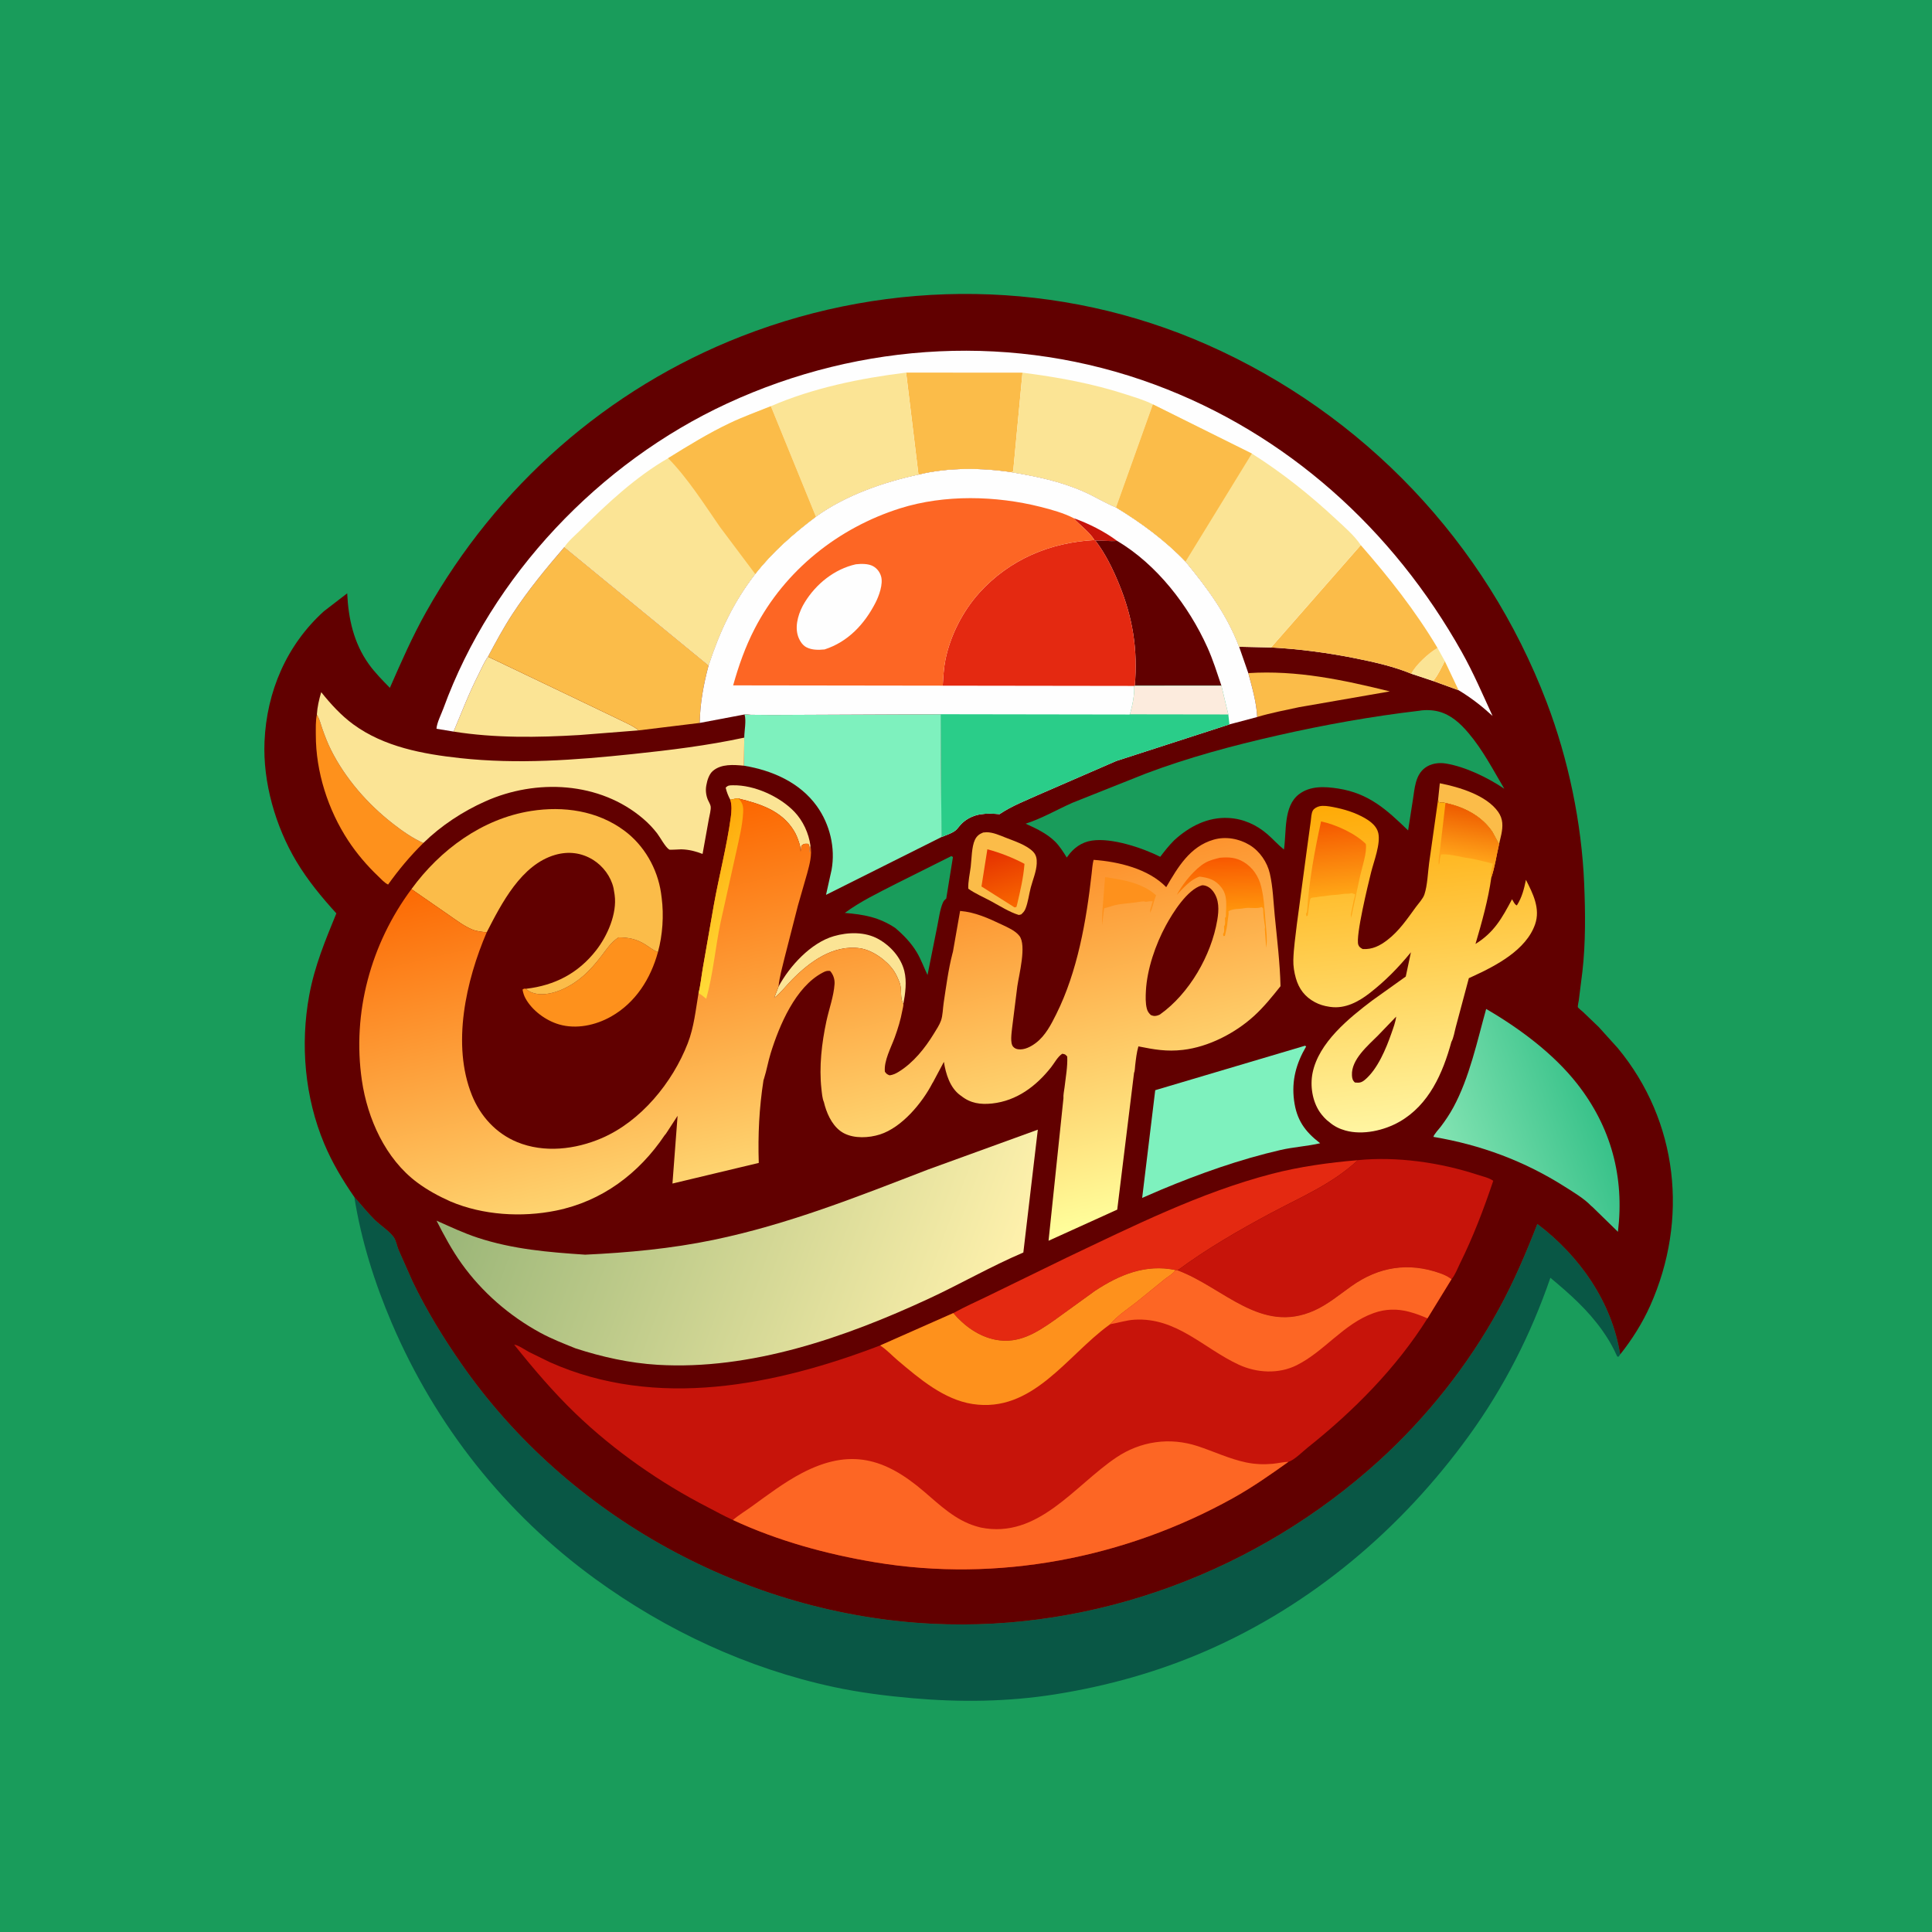
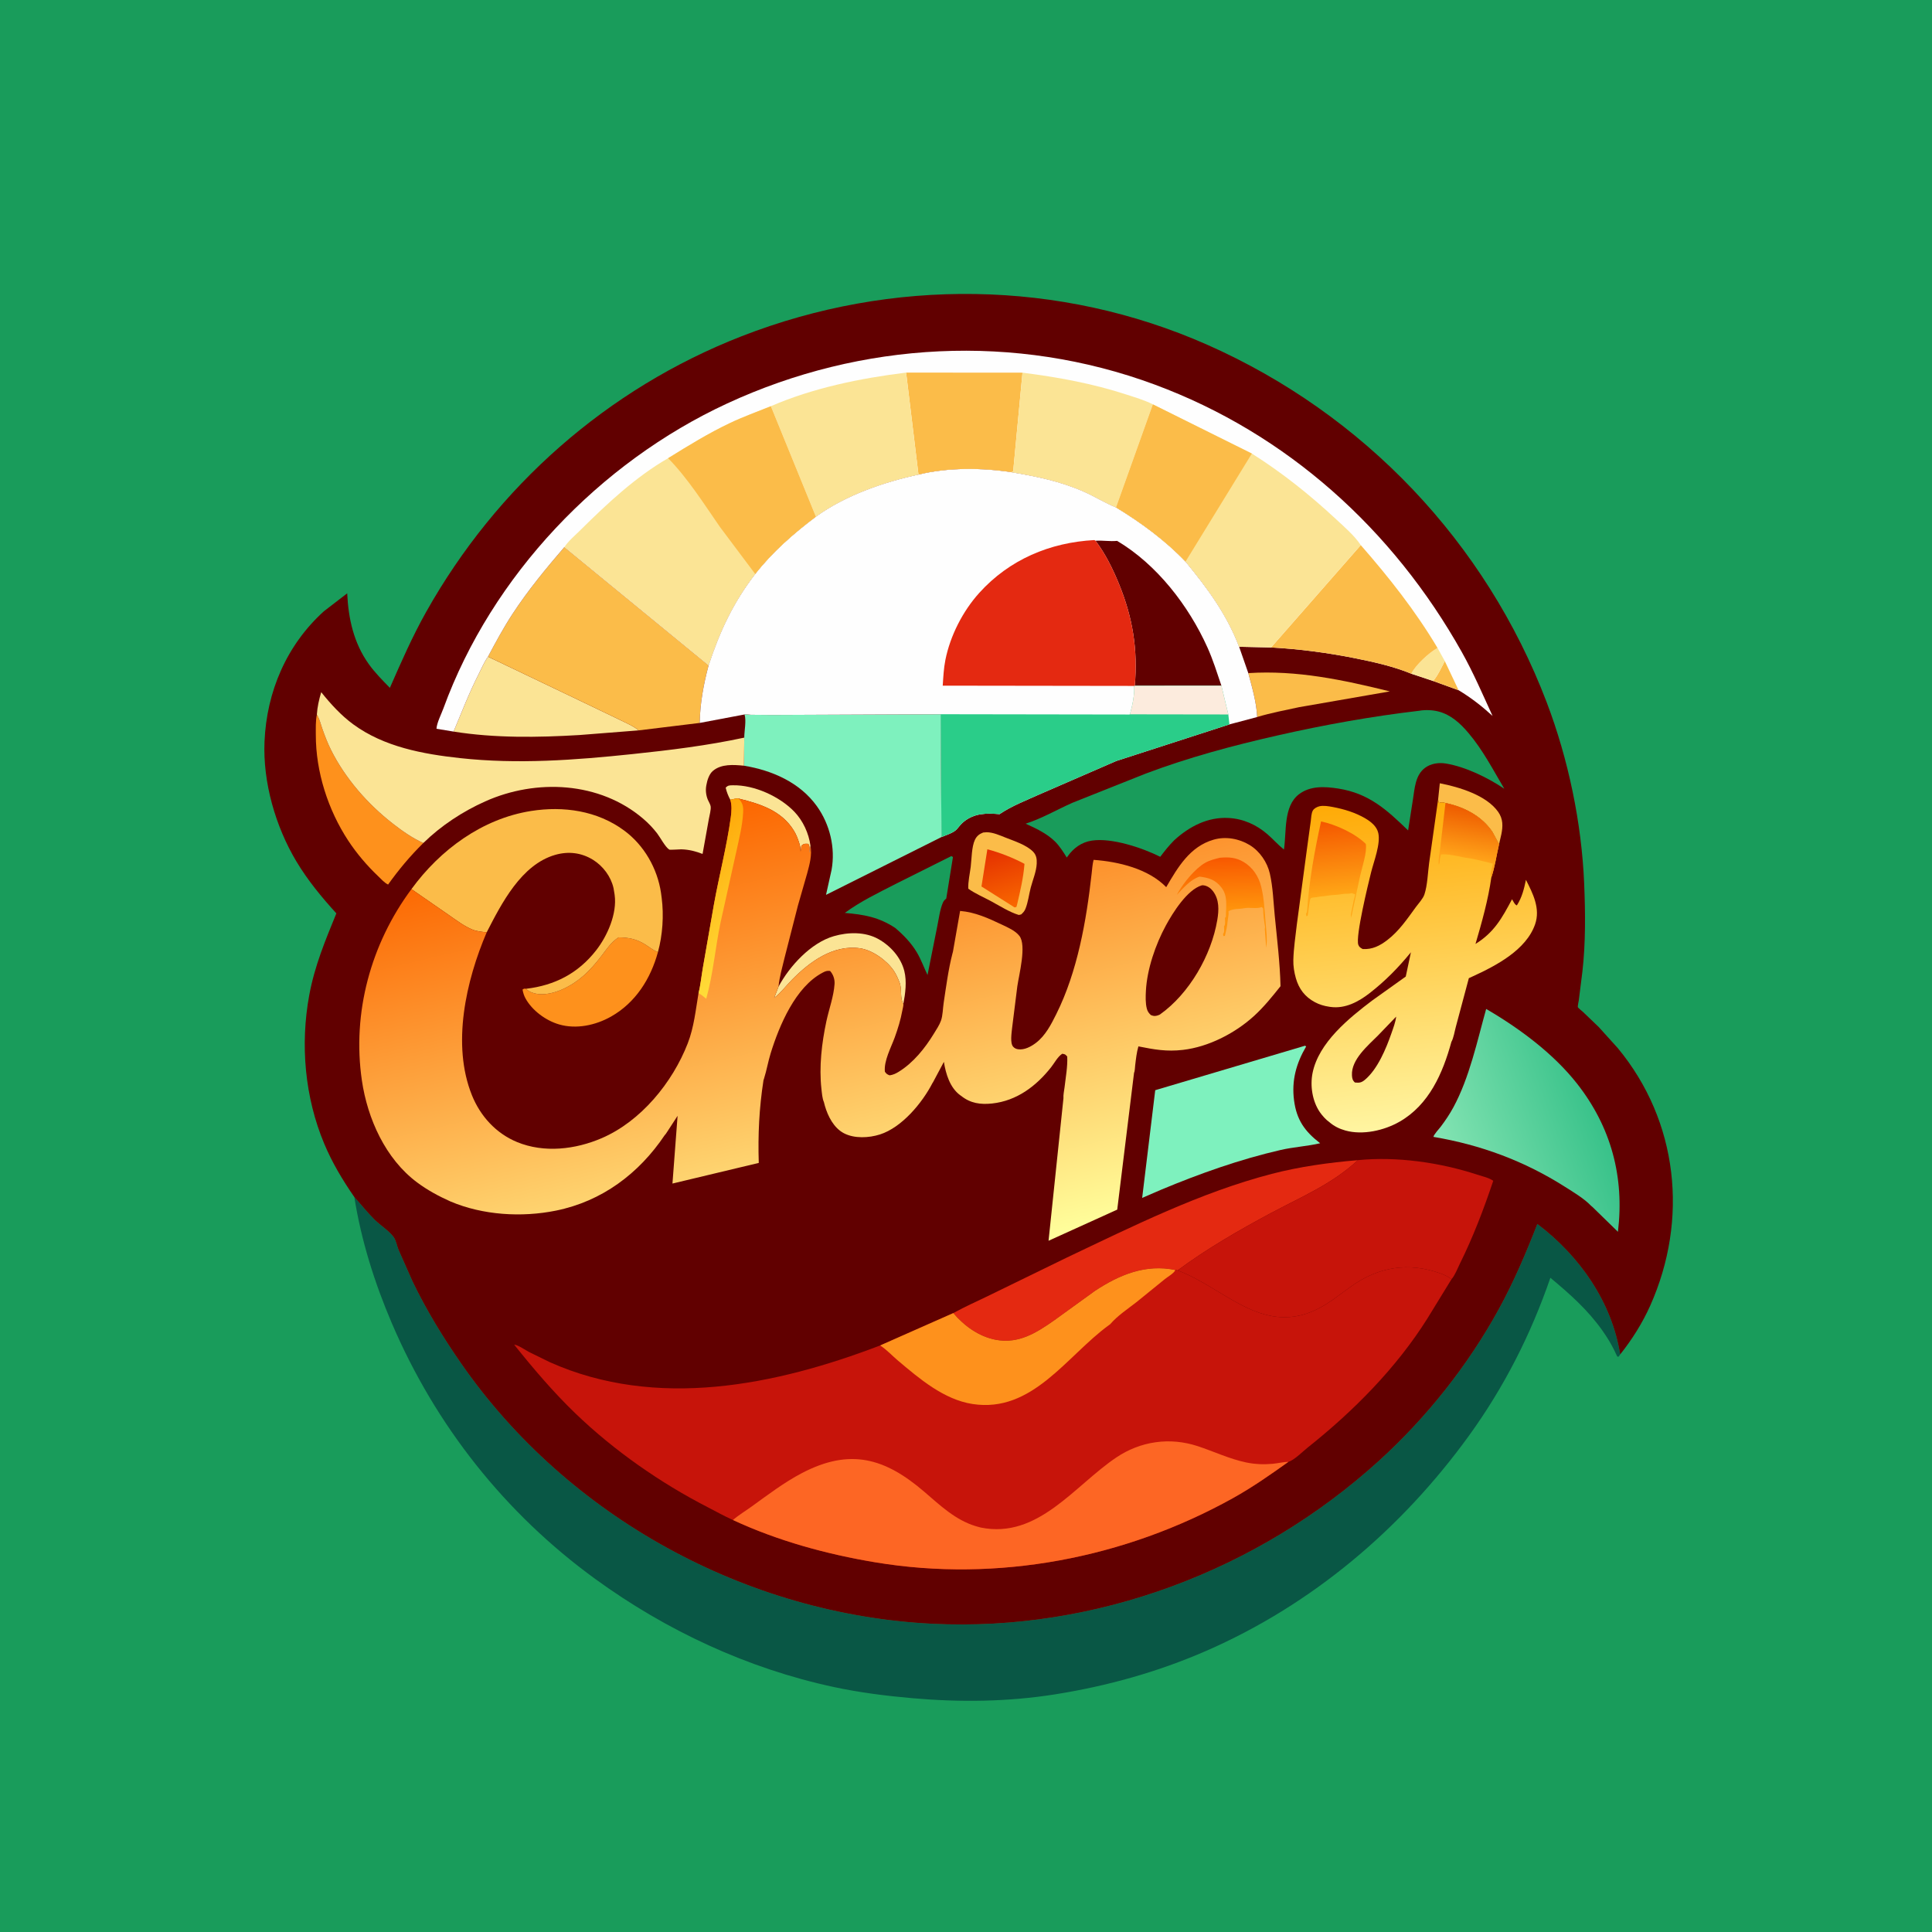
<svg xmlns="http://www.w3.org/2000/svg" version="1.1" style="display: block;" viewBox="0 0 2048 2048" width="1024" height="1024">
  <defs>
    <linearGradient id="Gradient1" gradientUnits="userSpaceOnUse" x1="1054.38" y1="901.042" x2="1072.5" y2="960.075">
      <stop class="stop0" offset="0" stop-opacity="1" stop-color="rgb(229,49,0)" />
      <stop class="stop1" offset="1" stop-opacity="1" stop-color="rgb(248,102,0)" />
    </linearGradient>
    <linearGradient id="Gradient2" gradientUnits="userSpaceOnUse" x1="1689.47" y1="1170.53" x2="1533.49" y2="1225.92">
      <stop class="stop0" offset="0" stop-opacity="1" stop-color="rgb(57,194,138)" />
      <stop class="stop1" offset="1" stop-opacity="1" stop-color="rgb(130,227,178)" />
    </linearGradient>
    <linearGradient id="Gradient3" gradientUnits="userSpaceOnUse" x1="1484.38" y1="845.357" x2="1519.89" y2="1192.05">
      <stop class="stop0" offset="0" stop-opacity="1" stop-color="rgb(255,170,6)" />
      <stop class="stop1" offset="1" stop-opacity="1" stop-color="rgb(255,245,161)" />
    </linearGradient>
    <linearGradient id="Gradient4" gradientUnits="userSpaceOnUse" x1="1562.53" y1="857.68" x2="1553.72" y2="909.532">
      <stop class="stop0" offset="0" stop-opacity="1" stop-color="rgb(238,92,0)" />
      <stop class="stop1" offset="1" stop-opacity="1" stop-color="rgb(255,163,25)" />
    </linearGradient>
    <linearGradient id="Gradient5" gradientUnits="userSpaceOnUse" x1="1412.62" y1="871.901" x2="1419.83" y2="948.084">
      <stop class="stop0" offset="0" stop-opacity="1" stop-color="rgb(245,89,0)" />
      <stop class="stop1" offset="1" stop-opacity="1" stop-color="rgb(255,166,22)" />
    </linearGradient>
    <linearGradient id="Gradient6" gradientUnits="userSpaceOnUse" x1="505.428" y1="1183.61" x2="1060.55" y2="1390.06">
      <stop class="stop0" offset="0" stop-opacity="1" stop-color="rgb(153,181,119)" />
      <stop class="stop1" offset="1" stop-opacity="1" stop-color="rgb(255,241,172)" />
    </linearGradient>
    <linearGradient id="Gradient7" gradientUnits="userSpaceOnUse" x1="817.316" y1="839.085" x2="939.745" y2="1354.4">
      <stop class="stop0" offset="0" stop-opacity="1" stop-color="rgb(252,102,0)" />
      <stop class="stop1" offset="1" stop-opacity="1" stop-color="rgb(255,255,156)" />
    </linearGradient>
    <linearGradient id="Gradient8" gradientUnits="userSpaceOnUse" x1="718.46" y1="901.084" x2="807.89" y2="999.883">
      <stop class="stop0" offset="0" stop-opacity="1" stop-color="rgb(255,167,8)" />
      <stop class="stop1" offset="1" stop-opacity="1" stop-color="rgb(255,220,56)" />
    </linearGradient>
    <linearGradient id="Gradient9" gradientUnits="userSpaceOnUse" x1="1297.8" y1="909.906" x2="1299.63" y2="964.114">
      <stop class="stop0" offset="0" stop-opacity="1" stop-color="rgb(248,89,0)" />
      <stop class="stop1" offset="1" stop-opacity="1" stop-color="rgb(255,148,12)" />
    </linearGradient>
  </defs>
  <path transform="translate(0,0)" fill="rgb(25,156,91)" d="M -0 -0 L 2048 0 L 2048 2048 L -0 2048 L -0 -0 z" />
  <path transform="translate(0,0)" fill="rgb(9,87,69)" d="M 375.604 1268.93 C 382.894 1276.99 389.497 1285.4 397.252 1293.07 C 403.157 1298.9 412.666 1304.87 417.359 1311.48 C 419.847 1314.98 420.81 1320.77 422.471 1324.86 L 437.363 1358.49 C 452.002 1388.9 469.859 1418.08 489.13 1445.77 C 602.122 1608.18 791.093 1711.51 988.251 1721.26 C 1161.63 1729.83 1333.62 1664.93 1461.81 1548.46 C 1512.1 1502.77 1556.15 1447.34 1588.8 1387.75 C 1604.71 1358.72 1617.65 1328.31 1629.65 1297.49 C 1674.05 1330.89 1708.79 1380.22 1717.4 1435.83 L 1715.93 1438 C 1715.45 1438.03 1714.94 1438.28 1714.5 1438.09 C 1714.24 1437.98 1711.63 1432.22 1711.31 1431.57 C 1707.68 1424.16 1703.48 1417.37 1698.72 1410.62 C 1683.11 1388.5 1664.16 1371.74 1643.47 1354.51 C 1622.65 1414.86 1594.49 1470.33 1557.02 1522.09 C 1485.49 1620.86 1390.55 1701.25 1278.36 1750.11 C 1227.19 1772.4 1173.43 1787.37 1118.37 1796.09 C 1068.35 1804.01 1017.78 1804.6 967.407 1800.18 C 939.351 1797.73 911.063 1794.17 883.511 1788.24 C 792.303 1768.6 706.329 1728.52 631.016 1673.78 C 535.468 1604.33 461.893 1511.32 415.464 1402.92 C 397.147 1360.15 382.873 1314.93 375.604 1268.93 z" />
  <path transform="translate(0,0)" fill="rgb(97,0,0)" d="M 375.604 1268.93 C 363.196 1251 352.118 1232.52 343.677 1212.36 C 323.098 1163.21 318.153 1107.33 327.799 1055 C 333.54 1023.86 344.711 997.238 356.548 968.211 C 340.856 950.961 326.059 933.048 314.076 912.969 C 292.032 876.035 278.536 829.207 280.403 786.035 C 282.694 733.082 303.804 683.692 343.404 647.903 L 368.038 628.956 C 369.315 655.898 374.923 681.472 390.81 703.803 C 397.389 713.05 405.387 721.046 413.289 729.143 C 425.275 701.788 437.103 674.721 451.759 648.641 C 526.526 515.597 643.687 412.006 786.078 356.458 C 945.378 294.314 1123.18 296.153 1279.85 365.5 C 1445.68 438.904 1574.92 574.865 1639.5 744.316 C 1662.52 804.729 1676.63 872.346 1679.3 936.928 C 1680.56 967.567 1680.89 999.279 1677.43 1029.78 L 1673.6 1060.26 C 1673.44 1061.49 1672.26 1066.63 1672.61 1067.62 C 1672.97 1068.61 1677.05 1071.77 1677.97 1072.63 L 1694.71 1088.67 L 1714.89 1111 C 1779.2 1188.68 1789.99 1292.82 1749.36 1383.91 C 1741.07 1402.48 1730.05 1419.93 1717.4 1435.83 C 1708.79 1380.22 1674.05 1330.89 1629.65 1297.49 C 1617.65 1328.31 1604.71 1358.72 1588.8 1387.75 C 1556.15 1447.34 1512.1 1502.77 1461.81 1548.46 C 1333.62 1664.93 1161.63 1729.83 988.251 1721.26 C 791.093 1711.51 602.122 1608.18 489.13 1445.77 C 469.859 1418.08 452.002 1388.9 437.363 1358.49 L 422.471 1324.86 C 420.81 1320.77 419.847 1314.98 417.359 1311.48 C 412.666 1304.87 403.157 1298.9 397.252 1293.07 C 389.497 1285.4 382.894 1276.99 375.604 1268.93 z" />
  <path transform="translate(0,0)" fill="rgb(251,228,149)" d="M 774.158 847.833 C 771.87 843.549 770.366 839.728 769.248 835 C 771.684 832.34 773.362 832.498 777 832.43 C 799.59 832.007 826.493 844.272 842.027 860.436 C 851.231 870.012 857.355 883.367 859.127 896.478 L 858.514 903.5 L 858 903.5 C 858 900.459 858.7 896.843 856.75 894.495 C 852.935 894.402 852.554 893.987 849.473 896.504 C 849.35 898.693 849.139 900.667 848.643 902.803 C 848.557 900.176 848.444 897.699 847.677 895.157 L 847.314 894 C 845.832 889.146 844.115 884.734 841.464 880.405 C 828.478 859.195 805.576 852.043 782.903 846.492 C 779.816 846.424 777.126 847.114 774.158 847.833 z" />
  <path transform="translate(0,0)" fill="rgb(251,188,73)" d="M 1524.5 847.193 L 1526.26 830.304 C 1546.64 834.274 1575.77 842.925 1588.21 860.75 C 1593.4 868.192 1593.21 875.823 1591.5 884.355 L 1589.07 894.946 L 1582.11 882 C 1570.84 865.047 1551.82 855.248 1532.26 851.226 C 1530.14 850.662 1528.95 850.192 1526.77 850.762 L 1525.5 851.202 C 1524.58 849.677 1524.62 848.929 1524.5 847.193 z" />
  <path transform="translate(0,0)" fill="rgb(251,228,149)" d="M 825.255 1045.92 C 836.916 1024.11 859.575 999.38 883.93 992.359 C 899.15 987.97 917.119 987.543 931.285 995.521 C 944.067 1002.72 954.995 1014.9 958.614 1029.31 C 961.392 1040.37 959.72 1053.15 957.6 1064.24 C 953.637 1057.95 956.422 1048.85 953.587 1041.56 C 951.91 1037.24 949.982 1032.76 947.369 1028.93 C 939.895 1017.96 924.752 1007.06 911.5 1005.21 C 883.153 1001.23 858.344 1019.5 839.6 1038.5 C 833.475 1044.71 827.54 1052.6 820.646 1057.85 L 825.255 1045.92 z" />
  <path transform="translate(0,0)" fill="rgb(251,188,73)" d="M 1323.25 713.525 C 1374.86 710.22 1423.55 720.702 1473.3 732.91 L 1377 749.657 C 1362.25 752.826 1347.13 755.724 1332.67 760.049 C 1331.94 744.427 1327.26 728.596 1323.25 713.525 z" />
  <path transform="translate(0,0)" fill="rgb(251,188,73)" d="M 1042.19 882.5 L 1045.83 882.214 C 1052.56 882.199 1059.83 885.486 1066 887.918 C 1075.07 891.489 1088.12 895.672 1095.07 902.783 C 1098.64 906.429 1099.19 910.589 1098.97 915.5 C 1098.59 923.885 1094.77 932.765 1092.64 940.863 C 1090.71 948.197 1089.84 956.526 1086.96 963.519 C 1085.92 966.051 1084.48 967.499 1082.5 969.334 L 1079.98 969.908 C 1069.97 966.867 1059.83 960.323 1050.62 955.349 C 1042.48 950.956 1034.02 947.439 1026.43 942.078 C 1026.08 934.638 1028.11 926.145 1029.01 918.708 C 1030 910.549 1029.94 897.549 1033.47 890.202 C 1035.42 886.144 1038.1 884.105 1042.19 882.5 z" />
  <path transform="translate(0,0)" fill="url(#Gradient1)" d="M 1046.65 900.267 C 1059.69 903.705 1074.12 909.33 1085.99 915.725 C 1084.87 930.388 1081.6 944.223 1078.25 958.5 L 1077.45 961.408 L 1075.5 961.903 L 1040.4 939.712 L 1046.65 900.267 z" />
  <path transform="translate(0,0)" fill="rgb(25,156,91)" d="M 1008.4 907.5 C 1009.02 907.784 1009.59 908.155 1010.17 908.5 L 1003.08 952.5 C 1001.29 954.03 1000.36 954.852 999.411 957.079 C 996.319 964.343 995.18 974.02 993.574 981.76 L 983.223 1033.55 C 979.346 1025.55 976.435 1017.17 971.862 1009.5 C 965.94 999.562 957.727 991.068 948.951 983.642 C 931.659 972.185 915.742 969.42 895.53 967.732 C 912.148 955.497 930.885 946.538 949.173 937.138 L 1008.4 907.5 z" />
  <path transform="translate(0,0)" fill="rgb(254,145,28)" d="M 335.88 757.462 L 336.757 758.988 C 338.93 762.947 339.99 767.739 341.496 772.011 C 344.248 779.816 347.167 787.505 350.871 794.916 C 365.979 825.14 389.534 852.061 416.063 872.808 C 425.76 880.391 437.471 888.706 448.775 893.606 C 434.774 907.364 422.786 921.738 411.388 937.664 C 407.471 935.819 404.017 931.817 400.842 928.799 C 389.067 917.605 378.122 904.758 369.187 891.176 C 347.695 858.51 334.763 818.143 334.776 778.98 C 334.779 771.881 334.471 764.438 335.88 757.462 z" />
  <path transform="translate(0,0)" fill="rgb(254,145,28)" d="M 557.721 1048.14 C 560.547 1051.64 567.007 1053.45 571.385 1053.79 C 587.798 1055.06 606.011 1045.16 617.943 1034.81 C 625.378 1028.36 631.556 1021.14 637.544 1013.35 C 643.177 1006.02 647.784 998.718 655.728 993.644 C 666.869 993.838 674.818 995.375 684.49 1001.5 C 688.593 1004.1 692.083 1007.07 696.648 1008.92 L 697.449 1009.23 C 689.747 1037.52 673.71 1062.94 647.67 1077.64 C 631.375 1086.83 610.85 1091.29 592.5 1085.88 C 578.571 1081.78 564.264 1071.3 557.131 1058.5 C 555.441 1055.47 554.523 1052.39 553.917 1049 C 555.905 1047.69 555.568 1047.97 557.721 1048.14 z" />
  <path transform="translate(0,0)" fill="rgb(251,228,149)" d="M 517.303 696.107 L 615.25 742.967 L 657.275 763.172 C 663.967 766.535 671.26 769.442 677.054 774.228 L 614.212 779.172 C 570.262 781.805 524.423 782.499 480.808 775.506 C 489.404 755.009 497.281 734.435 507.395 714.609 C 510.517 708.49 513.263 701.67 517.303 696.107 z" />
  <path transform="translate(0,0)" fill="rgb(126,241,190)" d="M 1383.41 1108.5 L 1384.57 1109.29 C 1374.02 1127.31 1369.02 1145.36 1371.74 1166.39 C 1374.44 1187.16 1383.09 1199.29 1399.41 1211.89 C 1385.71 1215.09 1371.34 1215.85 1357.5 1219.03 C 1314.36 1228.95 1272.05 1243.96 1231.25 1260.98 L 1210.74 1269.84 L 1224.59 1155.65 L 1383.41 1108.5 z" />
  <path transform="translate(0,0)" fill="rgb(228,41,17)" d="M 1010.52 1391.94 C 1023.01 1384.98 1036.36 1379.22 1049.2 1372.89 L 1130.5 1333.26 C 1200.88 1299.85 1272.41 1264.05 1348.13 1244.35 C 1377.73 1236.65 1408.94 1232.37 1439.37 1229.81 C 1412.07 1255.27 1379.45 1268.69 1347 1286.05 C 1313.23 1304.12 1279.08 1323.84 1248.29 1346.65 L 1245.93 1346.31 C 1214.37 1339.77 1186.82 1351.26 1160.85 1368.31 L 1117.32 1399.79 C 1098.47 1412.98 1079.65 1424.85 1055.54 1420.26 C 1037.62 1416.84 1022.13 1405.55 1010.52 1391.94 z" />
  <path transform="translate(0,0)" fill="rgb(251,188,73)" d="M 436.157 942.498 C 466.497 900.848 511.275 867.783 563.047 859.654 C 597.395 854.26 633.04 859.351 661.484 880.283 C 682.751 895.932 696.869 920.528 700.709 946.562 L 701.154 950 L 701.403 951.793 C 703.815 970.204 702.407 991.256 697.449 1009.23 L 696.648 1008.92 C 692.083 1007.07 688.593 1004.1 684.49 1001.5 C 674.818 995.375 666.869 993.838 655.728 993.644 C 647.784 998.718 643.177 1006.02 637.544 1013.35 C 631.556 1021.14 625.378 1028.36 617.943 1034.81 C 606.011 1045.16 587.798 1055.06 571.385 1053.79 C 567.007 1053.45 560.547 1051.64 557.721 1048.14 C 588.118 1044.53 612.845 1031.78 631.883 1007.44 C 643.885 992.091 654.262 968.502 651.551 948.676 L 651.297 947 L 650.356 941.4 C 647.606 929.194 639.273 918.063 628.69 911.479 C 616.376 903.817 602.473 902.177 588.5 906.207 C 552.553 916.575 531.634 957.71 515.941 988.253 C 511.042 987.862 505.585 987.309 500.996 985.47 C 492.042 981.883 483.453 975.245 475.534 969.791 L 436.157 942.498 z" />
  <path transform="translate(0,0)" fill="url(#Gradient2)" d="M 1575.39 1069.53 C 1610.44 1089.91 1646.59 1116.7 1671.71 1148.67 C 1707.9 1194.72 1722.09 1247.86 1715.08 1305.76 L 1688.09 1279.44 L 1686.56 1278.17 C 1679.45 1270.61 1667.65 1263.6 1658.92 1258.05 C 1615.81 1230.68 1569.81 1213.63 1519.54 1205.15 C 1519.4 1203.24 1525.87 1196.15 1527.3 1194.26 C 1532.26 1187.69 1536.76 1180.99 1540.68 1173.74 C 1557.71 1142.26 1565.82 1103.87 1575.39 1069.53 z" />
  <path transform="translate(0,0)" fill="rgb(251,188,73)" d="M 598.267 579.946 L 751.131 705.284 C 745.864 725.258 742.022 745.614 741.74 766.329 L 677.054 774.228 C 671.26 769.442 663.967 766.535 657.275 763.172 L 615.25 742.967 L 517.303 696.107 C 525.533 680.681 533.861 665.184 543.463 650.555 C 559.86 625.572 578.817 602.575 598.267 579.946 z" />
  <path transform="translate(0,0)" fill="rgb(126,241,190)" d="M 789.263 757.367 C 790.503 756.903 794.405 757.656 796 757.698 L 818.559 757.883 L 997.116 757.101 L 998.019 887.316 L 875.606 948.596 L 881.514 922.054 C 885.69 898.738 879.734 873.872 865.934 854.599 C 847.869 829.373 818.353 816.563 788.643 811.684 L 788.943 781.91 C 788.958 774.591 791.292 764.242 789.263 757.367 z" />
  <path transform="translate(0,0)" fill="rgb(251,228,149)" d="M 335.88 757.462 C 336.39 749.327 338.191 741.533 340.504 733.74 C 350.548 746.257 361.497 758.315 374.5 767.845 C 407.108 791.744 448.344 799.332 487.656 803.627 C 548.686 810.295 609.434 805.762 670.226 799.379 C 710.068 795.195 749.755 790.371 788.943 781.91 L 788.643 811.684 C 777.749 810.656 764.682 809.558 755.672 817.205 C 751.744 820.54 749.68 827.094 748.84 832 L 748.602 833.281 C 747.812 838.009 748.497 843.33 750.341 847.761 C 751.205 849.838 752.957 852.52 753.304 854.663 C 753.889 858.286 752.032 864.486 751.414 868.179 L 744.763 905.206 C 737.137 902.325 730.554 900.594 722.336 900.317 C 720.5 900.256 710.229 901.136 709.399 900.585 C 705.043 897.696 699.985 887.817 696.599 883.418 C 692.26 877.781 687.349 872.636 681.946 868.008 C 635.724 828.414 568.374 825.315 514.37 849.498 C 490.342 860.257 467.64 875.179 448.775 893.606 C 437.471 888.706 425.76 880.391 416.063 872.808 C 389.534 852.061 365.979 825.14 350.871 794.916 C 347.167 787.505 344.248 779.816 341.496 772.011 C 339.99 767.739 338.93 762.947 336.757 758.988 L 335.88 757.462 z" />
  <path transform="translate(0,0)" fill="rgb(199,20,10)" d="M 1439.37 1229.81 C 1480.64 1225.69 1526.66 1232.3 1565.89 1245.18 C 1571 1246.86 1578.68 1248.47 1582.89 1251.74 C 1572.8 1281.84 1561.55 1311.28 1547.45 1339.74 C 1545.05 1344.58 1542.3 1351.96 1538.68 1355.96 L 1537.91 1355.42 C 1534.46 1352.96 1531 1351.32 1527.02 1349.89 C 1493.12 1337.75 1461.7 1342.76 1432.59 1363.41 C 1419.89 1372.42 1407.84 1382.59 1393.55 1389.09 C 1336.81 1414.88 1297.16 1364.86 1248.29 1346.65 C 1279.08 1323.84 1313.23 1304.12 1347 1286.05 C 1379.45 1268.69 1412.07 1255.27 1439.37 1229.81 z" />
  <path transform="translate(0,0)" fill="rgb(25,156,91)" d="M 1504.67 753.403 C 1510.91 752.283 1518.78 752.628 1524.91 754.229 C 1538.05 757.663 1547.94 766.774 1556.5 776.854 C 1571.84 794.917 1582.6 815.826 1594.61 836.114 C 1577.19 824.348 1553.43 812.738 1532.5 809.347 C 1525.08 808.144 1516.8 809.324 1510.65 813.899 C 1500.24 821.64 1499.65 835.592 1497.78 847.388 L 1492.66 880.28 C 1469.9 858.232 1450.98 840.926 1418.44 835.875 C 1404.27 833.674 1388.93 832.83 1376.98 841.928 C 1360.29 854.642 1363.9 881.838 1361.04 900.533 C 1354.79 895.604 1349.53 889.498 1343.5 884.29 C 1331.86 874.229 1317.98 867.976 1302.5 867.095 C 1280.27 865.829 1260.7 876.12 1244.76 890.656 C 1239.25 896.147 1234.6 902.05 1229.9 908.246 C 1211.13 898.819 1178.62 887.85 1157.38 891.074 C 1146.46 892.731 1137.95 898.998 1131.67 907.859 L 1130.84 909.045 C 1127.15 903.126 1123.19 896.747 1118.17 891.855 C 1109.47 883.372 1098.1 878.085 1087.18 873.144 C 1104.18 867.806 1120.63 858.114 1137.03 850.892 L 1214.42 820.079 C 1260.16 802.847 1306.34 790.47 1353.97 779.655 C 1403.62 768.379 1454.09 759.326 1504.67 753.403 z" />
  <path transform="translate(0,0)" fill="url(#Gradient3)" d="M 1524.5 847.193 C 1524.62 848.929 1524.58 849.677 1525.5 851.202 L 1526.77 850.762 C 1528.95 850.192 1530.14 850.662 1532.26 851.226 C 1551.82 855.248 1570.84 865.047 1582.11 882 L 1589.07 894.946 C 1586.35 906.452 1584.66 919.035 1580.85 930.179 C 1577.65 953.37 1570.72 978.122 1564.08 1000.63 C 1583.92 988.316 1592.2 973.215 1602.82 953.243 C 1604.14 955.317 1605.63 959.008 1607.93 959.778 C 1613.42 951.119 1615.49 942.543 1617.56 932.668 C 1624.96 947.21 1633.04 963.076 1627.28 979.75 C 1617.81 1007.12 1585.72 1023.74 1561.09 1035.04 L 1557.04 1036.89 L 1543.27 1088.39 C 1541.99 1092.98 1540.89 1100.41 1538.54 1104.43 C 1529.43 1137.67 1514.84 1171.15 1483.57 1189.05 C 1467.26 1198.39 1444.58 1203.55 1426.12 1198.38 C 1419.86 1196.62 1414.15 1193.85 1409.24 1189.56 C 1405.56 1187.02 1401.56 1182.55 1399.04 1178.84 C 1391.13 1167.22 1388.62 1151.02 1391.39 1137.32 C 1397.9 1105.17 1429.88 1079.28 1454.5 1060.65 L 1490.17 1035.18 L 1495.63 1009.45 C 1482.18 1025.86 1468.71 1039.64 1451.94 1052.71 C 1440.17 1061.89 1426.04 1069.46 1410.65 1067.42 L 1409 1067.17 C 1403.73 1066.43 1398.51 1064.87 1393.81 1062.34 C 1383.24 1056.67 1376.89 1048.28 1373.64 1036.82 C 1371.89 1030.63 1370.81 1024.02 1370.99 1017.59 C 1371.33 1005.05 1373.28 992.291 1374.72 979.804 L 1385.59 898.676 L 1389.46 870.438 C 1389.92 867.094 1390 861.94 1391.77 859.034 C 1393.08 856.891 1396.13 855.285 1398.56 854.703 C 1402.85 853.677 1408.37 854.622 1412.69 855.433 C 1424.69 857.685 1436.74 861.318 1447.31 867.546 C 1453.29 871.073 1459.43 875.945 1461.04 883.049 C 1463.66 894.562 1456.23 913.333 1453.42 924.679 C 1450.36 937.058 1436.75 992.65 1439.87 1001.5 C 1440.73 1003.96 1442.34 1004.8 1444.5 1006.01 C 1454.64 1006.68 1462.72 1002.55 1470.61 996.498 C 1483.17 986.878 1491.72 974.041 1500.93 961.454 C 1503.74 957.609 1508.42 952.693 1509.93 948.179 C 1513.22 938.315 1513.56 924.805 1514.98 914.5 L 1524.5 847.193 z" />
  <path transform="translate(0,0)" fill="rgb(97,0,0)" d="M 1479.99 1077.66 C 1479.32 1083.52 1476.89 1089.83 1474.95 1095.4 C 1469.31 1111.6 1460.38 1133.21 1446.98 1144.53 C 1443.15 1147.76 1440.91 1147.97 1436.27 1147.5 C 1433.77 1145.31 1433.31 1143.09 1433.13 1139.86 C 1432.24 1123.13 1450.14 1108.32 1460.77 1097.62 L 1479.99 1077.66 z" />
  <path transform="translate(0,0)" fill="url(#Gradient4)" d="M 1532.26 851.226 C 1551.82 855.248 1570.84 865.047 1582.11 882 L 1589.07 894.946 C 1586.35 906.452 1584.66 919.035 1580.85 930.179 C 1580.51 929.039 1579.85 927.447 1580.01 926.25 L 1582.51 915.5 C 1572.24 912.936 1562.9 910.435 1552.35 908.991 L 1540.39 906.629 L 1539 906.486 C 1534.89 905.62 1531.67 905.56 1527.48 905.726 C 1526.84 908.149 1526.27 910.423 1526.14 912.94 C 1526.05 914.776 1526.05 914.849 1525.11 916.615 C 1524.48 910.979 1526.22 903.485 1526.85 897.745 L 1532.26 851.226 z" />
  <path transform="translate(0,0)" fill="url(#Gradient5)" d="M 1400.38 870.734 C 1416.16 874.097 1436.32 883.296 1447.81 894.6 C 1449.29 903.694 1443.8 919.325 1441.77 928.591 L 1432.25 972.972 L 1432 969.5 C 1432.25 968.167 1432.66 965.825 1433 964.5 C 1433.44 962.787 1433.58 961.135 1434 959.5 C 1434.44 957.787 1434.58 956.135 1435 954.5 C 1435.59 952.208 1436.16 950.405 1436.5 948 L 1433.05 946.836 C 1429.74 947.723 1426.31 947.117 1422.95 947.773 C 1417.76 948.787 1412.17 948.549 1407 949.49 C 1403.61 950.107 1400.24 950.125 1396.92 950.773 C 1394.99 951.151 1396.08 951.045 1394.42 951.16 C 1392.46 951.296 1391.21 951.302 1389.39 952.231 C 1388.21 952.837 1386.85 967.872 1386.15 970.758 L 1384.79 971.233 L 1384.51 968.5 C 1385.23 967.317 1385.52 966.686 1385.61 965.274 C 1387.66 933.633 1393.6 901.671 1400.38 870.734 z" />
-   <path transform="translate(0,0)" fill="url(#Gradient6)" d="M 620.311 1330.01 C 666.213 1327.84 711.43 1323.65 756.5 1314.3 C 835.315 1297.94 908.521 1268.79 983.234 1239.95 L 1100.13 1197.5 L 1084.78 1327.73 C 1050.63 1342.25 1017.99 1361.15 984.248 1376.79 C 895.975 1417.72 795.826 1452.63 697.089 1446.75 C 667.649 1444.99 637.875 1438.41 609.91 1429.25 C 597.156 1424.09 584.624 1419.25 572.5 1412.63 C 539.798 1394.76 510.998 1369.76 489.293 1339.43 C 478.988 1325.02 470.771 1309.67 462.738 1293.94 C 477.126 1300.33 491.345 1307.09 506.325 1312.01 C 543.672 1324.29 581.449 1327.43 620.311 1330.01 z" />
  <path transform="translate(0,0)" fill="rgb(254,254,254)" d="M 973.616 503.077 C 1004.44 495.412 1041.06 495.734 1072.28 500.563 C 1099.32 505.114 1124.61 510.315 1149.79 521.545 C 1160.91 526.504 1171.89 533.401 1183.05 537.886 C 1209.59 553.984 1235.22 572.846 1256.72 595.305 C 1279.92 623.53 1300.4 651.047 1313.53 685.601 L 1323.25 713.525 C 1327.26 728.596 1331.94 744.427 1332.67 760.049 L 1303.23 767.893 L 1183.3 806.676 L 1101.71 842.13 C 1087.58 848.532 1072.42 854.307 1059.57 863.044 C 1045.58 861.86 1032.76 861.874 1021.29 871.354 C 1018.66 873.535 1016.58 876.327 1014.35 878.905 C 1010.95 882.85 1002.92 885.217 998.019 887.316 L 997.116 757.101 L 818.559 757.883 L 796 757.698 C 794.405 757.656 790.503 756.903 789.263 757.367 L 741.74 766.329 C 742.022 745.614 745.864 725.258 751.131 705.284 C 763.044 669.116 777.14 638.777 800.557 608.449 C 818.765 585.094 841.303 565.474 864.849 547.707 C 895.963 525.132 936.36 511.091 973.616 503.077 z" />
-   <path transform="translate(0,0)" fill="rgb(199,20,10)" d="M 1138.09 549.268 C 1153.95 554.894 1170.69 563.309 1184.2 573.354 C 1176.45 574.153 1168.89 572.641 1161.29 573.221 L 1160.11 572.5 C 1155.35 564.254 1144.59 556.654 1138.09 549.268 z" />
  <path transform="translate(0,0)" fill="rgb(97,0,0)" d="M 1184.2 573.354 C 1226.45 598.441 1260.06 642.169 1279.95 686.35 C 1285.9 699.567 1290.11 713.213 1294.76 726.9 L 1202.9 726.946 C 1206.34 688.85 1200.69 654.39 1186.17 619 C 1179.58 602.928 1171.85 587.087 1161.29 573.221 C 1168.89 572.641 1176.45 574.153 1184.2 573.354 z" />
  <path transform="translate(0,0)" fill="rgb(42,205,137)" d="M 1294.76 726.9 L 1302.08 757.364 L 1303.23 767.893 L 1183.3 806.676 L 1101.71 842.13 C 1087.58 848.532 1072.42 854.307 1059.57 863.044 C 1045.58 861.86 1032.76 861.874 1021.29 871.354 C 1018.66 873.535 1016.58 876.327 1014.35 878.905 C 1010.95 882.85 1002.92 885.217 998.019 887.316 L 997.116 757.101 L 1197 757.41 L 1197.77 757.216 C 1200.22 748.593 1202.94 735.963 1202.21 727.104 L 1202.9 726.946 L 1294.76 726.9 z" />
  <path transform="translate(0,0)" fill="rgb(252,235,221)" d="M 1294.76 726.9 L 1302.08 757.364 L 1197.77 757.216 C 1200.22 748.593 1202.94 735.963 1202.21 727.104 L 1202.9 726.946 L 1294.76 726.9 z" />
  <path transform="translate(0,0)" fill="rgb(228,41,17)" d="M 999.336 726.827 C 999.933 717.767 1000.37 708.419 1002.16 699.5 C 1007.29 673.888 1020.59 647.82 1038.09 628.45 C 1070 593.143 1112.96 575.003 1160.11 572.5 L 1161.29 573.221 C 1171.85 587.087 1179.58 602.928 1186.17 619 C 1200.69 654.39 1206.34 688.85 1202.9 726.946 L 1202.21 727.104 L 999.336 726.827 z" />
-   <path transform="translate(0,0)" fill="rgb(253,102,36)" d="M 999.336 726.827 L 777.163 726.523 C 783.056 705.465 790.043 685.67 800.108 666.209 C 831.944 604.651 888.649 559.461 954.329 538.806 C 1001.22 524.059 1055.75 525.392 1103.03 537.302 C 1114.54 540.2 1127.54 543.802 1138.09 549.268 C 1144.59 556.654 1155.35 564.254 1160.11 572.5 C 1112.96 575.003 1070 593.143 1038.09 628.45 C 1020.59 647.82 1007.29 673.888 1002.16 699.5 C 1000.37 708.419 999.933 717.767 999.336 726.827 z" />
  <path transform="translate(0,0)" fill="rgb(254,254,254)" d="M 907.175 598.179 C 912.796 597.554 920.424 597.351 925.5 600.177 C 929.705 602.518 932.618 606.346 933.964 610.945 C 936.365 619.146 931.725 631.771 928.008 639 C 916.294 661.781 898.81 680.45 874.104 688.421 C 867.591 689.09 860.462 689.175 854.548 685.978 C 850.016 683.528 846.86 677.842 845.535 673.017 C 842.437 661.738 847.129 648.119 853.062 638.5 C 865.215 618.798 884.492 603.297 907.175 598.179 z" />
  <path transform="translate(0,0)" fill="rgb(254,254,254)" d="M 480.808 775.506 L 462.696 772.517 C 463.031 766.22 467.837 756.951 470.065 750.842 C 521.351 610.2 635.464 490.332 770.833 427.688 C 913.364 361.73 1076.32 352.956 1224 407.649 C 1364.22 459.577 1476.64 561.205 1549.59 691.245 C 1561.83 713.07 1571.73 736.168 1582.16 758.896 C 1570.78 748.488 1559.39 739.63 1546.19 731.676 L 1519.14 721.851 L 1496.03 714.164 C 1477.43 706.477 1456.18 701.697 1436.5 697.769 C 1407.12 691.905 1377.3 687.963 1347.38 686.329 L 1313.53 685.601 C 1300.4 651.047 1279.92 623.53 1256.72 595.305 C 1235.22 572.846 1209.59 553.984 1183.05 537.886 C 1171.89 533.401 1160.91 526.504 1149.79 521.545 C 1124.61 510.315 1099.32 505.114 1072.28 500.563 C 1041.06 495.734 1004.44 495.412 973.616 503.077 C 936.36 511.091 895.963 525.132 864.849 547.707 C 841.303 565.474 818.765 585.094 800.557 608.449 C 777.14 638.777 763.044 669.116 751.131 705.284 L 598.267 579.946 C 578.817 602.575 559.86 625.572 543.463 650.555 C 533.861 665.184 525.533 680.681 517.303 696.107 C 513.263 701.67 510.517 708.49 507.395 714.609 C 497.281 734.435 489.404 755.009 480.808 775.506 z" />
  <path transform="translate(0,0)" fill="rgb(251,188,73)" d="M 1519.14 721.851 C 1523.75 716.806 1528.31 706.949 1531.53 700.756 L 1546.19 731.676 L 1519.14 721.851 z" />
  <path transform="translate(0,0)" fill="rgb(251,228,149)" d="M 1523.84 686.871 L 1531.53 700.756 C 1528.31 706.949 1523.75 716.806 1519.14 721.851 L 1496.03 714.164 C 1500.3 705.253 1515.12 691.539 1523.84 686.871 z" />
  <path transform="translate(0,0)" fill="rgb(251,188,73)" d="M 1442.47 577.85 C 1472.42 612.093 1500.53 647.69 1523.84 686.871 C 1515.12 691.539 1500.3 705.253 1496.03 714.164 C 1477.43 706.477 1456.18 701.697 1436.5 697.769 C 1407.12 691.905 1377.3 687.963 1347.38 686.329 L 1442.47 577.85 z" />
  <path transform="translate(0,0)" fill="rgb(251,188,73)" d="M 960.513 394.955 L 1083.88 395.048 L 1074.03 499.462 L 1072.28 500.563 C 1041.06 495.734 1004.44 495.412 973.616 503.077 L 960.513 394.955 z" />
  <path transform="translate(0,0)" fill="rgb(251,228,149)" d="M 1083.88 395.048 C 1121.06 399.781 1158.4 406.566 1194.08 418.256 C 1203.25 421.259 1213.55 424.244 1222.11 428.662 L 1183.05 537.886 C 1171.89 533.401 1160.91 526.504 1149.79 521.545 C 1124.61 510.315 1099.32 505.114 1072.28 500.563 L 1074.03 499.462 L 1083.88 395.048 z" />
  <path transform="translate(0,0)" fill="rgb(251,228,149)" d="M 817.093 430.616 C 862.114 411.103 912.051 400.984 960.513 394.955 L 973.616 503.077 C 936.36 511.091 895.963 525.132 864.849 547.707 L 817.093 430.616 z" />
  <path transform="translate(0,0)" fill="rgb(251,228,149)" d="M 1222.11 428.662 L 1327.01 480.802 C 1359.31 501.206 1388.84 524.817 1416.76 550.839 C 1425.48 558.966 1435.88 567.898 1442.47 577.85 L 1347.38 686.329 L 1313.53 685.601 C 1300.4 651.047 1279.92 623.53 1256.72 595.305 C 1235.22 572.846 1209.59 553.984 1183.05 537.886 L 1222.11 428.662 z" />
  <path transform="translate(0,0)" fill="rgb(251,188,73)" d="M 1222.11 428.662 L 1327.01 480.802 L 1256.72 595.305 C 1235.22 572.846 1209.59 553.984 1183.05 537.886 L 1222.11 428.662 z" />
  <path transform="translate(0,0)" fill="rgb(251,228,149)" d="M 817.093 430.616 L 864.849 547.707 C 841.303 565.474 818.765 585.094 800.557 608.449 C 777.14 638.777 763.044 669.116 751.131 705.284 L 598.267 579.946 C 602.355 573.582 609.901 567.249 615.321 561.875 C 643.538 533.897 673.661 505.633 708.241 485.705 C 729.635 472.416 751.023 459.258 773.807 448.438 C 787.904 441.744 802.634 436.464 817.093 430.616 z" />
  <path transform="translate(0,0)" fill="rgb(251,188,73)" d="M 817.093 430.616 L 864.849 547.707 C 841.303 565.474 818.765 585.094 800.557 608.449 L 763.284 558.74 C 746.146 534.073 729.286 507.211 708.241 485.705 C 729.635 472.416 751.023 459.258 773.807 448.438 C 787.904 441.744 802.634 436.464 817.093 430.616 z" />
  <path transform="translate(0,0)" fill="url(#Gradient7)" d="M 774.158 847.833 C 777.126 847.114 779.816 846.424 782.903 846.492 C 805.576 852.043 828.478 859.195 841.464 880.405 C 844.115 884.734 845.832 889.146 847.314 894 L 847.677 895.157 C 848.444 897.699 848.557 900.176 848.643 902.803 C 849.139 900.667 849.35 898.693 849.473 896.504 C 852.554 893.987 852.935 894.402 856.75 894.495 C 858.7 896.843 858 900.459 858 903.5 L 858.514 903.5 L 859.127 896.478 C 860.954 906.494 858.228 916.022 855.68 925.637 L 845.812 960.017 L 831.578 1015.65 C 829.232 1025.61 826.222 1035.72 825.255 1045.92 L 820.646 1057.85 C 827.54 1052.6 833.475 1044.71 839.6 1038.5 C 858.344 1019.5 883.153 1001.23 911.5 1005.21 C 924.752 1007.06 939.895 1017.96 947.369 1028.93 C 949.982 1032.76 951.91 1037.24 953.587 1041.56 C 956.422 1048.85 953.637 1057.95 957.6 1064.24 C 957.908 1065.45 956.785 1069.7 956.53 1071.1 C 954.763 1080.85 951.815 1090.49 948.426 1099.79 C 944.524 1110.5 936.856 1124.46 938.003 1136 C 939.539 1138.31 940.416 1138.91 943 1139.9 C 946.653 1139.42 949.409 1138.13 952.548 1136.21 C 968.118 1126.65 980.449 1111.26 989.877 1095.83 C 992.499 1091.54 995.794 1086.68 997.481 1081.93 C 999.41 1076.49 999.448 1068.85 1000.34 1063 C 1002.93 1045.94 1005.3 1027.5 1009.63 1010.84 L 1010.16 1008.86 L 1017.74 965.628 C 1033.72 966.96 1047.56 973.288 1061.92 980.087 C 1068.29 983.1 1076.16 986.434 1080.6 992.093 C 1088.43 1002.06 1080.09 1033.57 1078.4 1045.5 L 1072.81 1090.14 C 1072.38 1094.8 1070.58 1105.69 1073.93 1109.5 C 1075.36 1111.13 1077.08 1111.94 1079.15 1112.25 C 1085.89 1113.25 1092.93 1109.46 1098.13 1105.5 C 1108.18 1097.84 1114.18 1086.09 1119.69 1075.03 C 1142.26 1029.78 1151.6 975.961 1157.18 926.064 C 1157.72 921.192 1158.05 916.249 1159.24 911.484 C 1185.65 913.355 1217.32 920.927 1236.24 940.42 C 1248.57 919.329 1261.33 897.331 1286.5 890.073 C 1299.24 886.4 1313.45 888.939 1324.69 895.772 C 1335.37 902.264 1343.32 913.914 1346.09 926 C 1349.37 940.302 1349.86 956.022 1351.29 970.672 C 1353.7 995.302 1356.83 1020.7 1357.4 1045.41 C 1348.55 1056.49 1339.86 1067.36 1329.34 1076.95 C 1309.31 1095.21 1281.19 1109.77 1254 1112.92 C 1236.52 1114.95 1223.6 1112.54 1206.75 1109.21 C 1204.84 1115.84 1204.14 1122.6 1203.32 1129.44 C 1203.15 1130.84 1202.94 1136.28 1202.16 1137.02 L 1184.31 1282.25 L 1111.51 1315.25 L 1127.3 1164.2 C 1126.99 1160.7 1128.07 1156.04 1128.48 1152.5 C 1129.71 1141.88 1131.81 1130.63 1131.31 1119.96 C 1129.14 1117.58 1129.17 1117.52 1126 1117.02 C 1120.99 1120.37 1117.94 1126.59 1114.24 1131.29 C 1098.39 1151.4 1077.77 1166.94 1051.64 1169.75 C 1039.4 1171.06 1028.7 1169.57 1018.9 1161.7 L 1017.8 1160.94 C 1006.96 1153 1002.53 1138.19 1000.57 1125.61 L 988.959 1147.37 L 988.436 1148.14 C 977.562 1169.17 956.013 1195.17 932.75 1202.58 C 921.085 1206.29 905.663 1207.1 894.558 1201.27 C 883.888 1195.67 877.642 1183.35 874.395 1172.2 L 873.347 1168.18 C 871.685 1164.66 871.202 1158.31 870.759 1154.38 C 868.106 1130.86 871.099 1105.51 876.015 1082.51 C 878.778 1069.58 883.802 1056.21 884.665 1043 C 884.989 1038.04 883.225 1032.84 879.892 1029.23 C 876.517 1028.89 875.04 1029.47 872 1031.07 C 843.195 1046.21 826.086 1087.02 816.954 1116.45 C 814.197 1125.33 812.695 1134.61 809.89 1143.39 L 809.327 1145.11 C 804.723 1174.67 803.391 1202.88 804.32 1232.74 L 712.836 1254.61 L 718.268 1182.82 L 707.307 1199.68 C 706.803 1200.4 705.342 1202.84 704.732 1203.15 C 677.28 1244.09 638.054 1273.47 589.225 1283.33 C 552.847 1290.67 511.856 1288.15 477.522 1273.61 C 464.958 1267.98 453.252 1261.67 442.197 1253.45 C 408.578 1228.43 389.542 1185.82 383.609 1145.29 C 373.117 1073.61 393.087 1000.43 436.157 942.498 L 475.534 969.791 C 483.453 975.245 492.042 981.883 500.996 985.47 C 505.585 987.309 511.042 987.862 515.941 988.253 C 493.983 1039.48 478.57 1107.27 500.303 1161.09 C 509.254 1183.25 525.87 1201.48 548.156 1210.65 C 576.824 1222.44 609.937 1218.51 637.837 1206.5 C 679.347 1188.63 712.899 1147.6 729.029 1106 C 735.687 1088.83 737.424 1070.81 740.458 1052.8 C 742.676 1044.16 743.54 1034.66 745.086 1025.84 L 756.732 959.137 C 762.278 928.295 770.465 897.191 774.689 866.218 C 775.509 860.206 775.981 853.695 774.158 847.833 z" />
-   <path transform="translate(0,0)" fill="rgb(254,145,28)" d="M 1171.43 929.795 C 1189.88 932.419 1211.41 935.967 1225.45 949.08 C 1223.13 955.17 1221.83 961.93 1219.25 967.754 L 1219.25 964.25 C 1219.47 963.24 1220.05 962.327 1220.25 961.312 L 1221.25 957.25 L 1222 955.5 C 1220.32 955.258 1218.97 955.313 1217.29 955.572 C 1214.98 955.927 1215 956.238 1212.63 955.458 C 1210.7 955.574 1208.96 955.735 1207.04 956.088 C 1198.89 957.588 1190.07 957.599 1182.07 959.492 C 1178.16 960.418 1174.4 961.914 1170.43 962.818 C 1169.67 968.904 1168.82 974.425 1168.72 980.589 C 1167.92 975.017 1168.54 969.103 1168.75 963.491 L 1171.43 929.795 z" />
  <path transform="translate(0,0)" fill="url(#Gradient8)" d="M 774.158 847.833 C 777.126 847.114 779.816 846.424 782.903 846.492 C 787.237 851.197 788.082 854.636 787.784 860.974 C 787.128 874.928 783.43 889.285 780.488 902.919 L 763.794 977.918 C 758.261 1004.52 755.942 1032.68 748.635 1058.73 C 746.01 1056.61 743.482 1054.34 740.458 1052.8 C 742.676 1044.16 743.54 1034.66 745.086 1025.84 L 756.732 959.137 C 762.278 928.295 770.465 897.191 774.689 866.218 C 775.509 860.206 775.981 853.695 774.158 847.833 z" />
  <path transform="translate(0,0)" fill="url(#Gradient9)" d="M 1293.21 909.238 C 1302.51 908.405 1310.16 908.87 1318.38 913.785 C 1327.84 919.44 1334.25 929.047 1336.86 939.668 L 1337.17 941 C 1339.92 952.275 1340.47 964.326 1341.42 975.865 C 1342.17 985.169 1343.64 995.417 1342.25 1004.67 L 1340.76 985 L 1341 982.5 C 1340 976.407 1339.03 969.237 1339 963 L 1337.49 961.545 C 1331.69 963.728 1324.94 961.586 1318.92 962.762 C 1313.7 963.782 1306.83 963.127 1302.27 965.919 L 1302.41 968.82 L 1301.34 976.495 C 1300.88 981.961 1299.72 986.758 1298.44 992.098 L 1296.79 992.245 L 1296.51 990 C 1298.27 988.223 1297.51 984.501 1297.51 982 C 1299.18 980.313 1298.51 975.498 1298.51 973 L 1299.5 972 C 1299.43 960.867 1302.02 949.9 1294.52 940.498 C 1288.02 932.348 1281.29 930.508 1271.58 929.256 C 1261.85 932.359 1254.43 941.411 1247.52 948.56 L 1249.15 945.463 C 1255.35 935.058 1266.86 920.75 1277.51 914.633 C 1282.31 911.878 1287.88 910.527 1293.21 909.238 z" />
  <path transform="translate(0,0)" fill="rgb(97,0,0)" d="M 1273.96 938.5 C 1274.91 938.411 1274.93 938.364 1276.05 938.518 C 1279.93 939.054 1283.41 941.522 1285.74 944.576 C 1292.63 953.61 1292.16 964.633 1290.35 975.36 C 1284.05 1012.71 1260.69 1053.3 1229.62 1075.39 L 1228.55 1075.91 C 1225.42 1077.22 1223.11 1077.37 1220 1076.04 C 1217.82 1073.99 1216.47 1072.22 1215.7 1069.27 C 1214.16 1063.39 1214.39 1056.31 1214.71 1050.27 C 1215.94 1027.23 1224.94 1001.17 1235.9 981 C 1243.25 967.48 1258.45 943.091 1273.96 938.5 z" />
  <path transform="translate(0,0)" fill="rgb(199,20,10)" d="M 1248.29 1346.65 C 1297.16 1364.86 1336.81 1414.88 1393.55 1389.09 C 1407.84 1382.59 1419.89 1372.42 1432.59 1363.41 C 1461.7 1342.76 1493.12 1337.75 1527.02 1349.89 C 1531 1351.32 1534.46 1352.96 1537.91 1355.42 L 1538.68 1355.96 L 1513.19 1397.5 C 1480.24 1450.06 1434.59 1496.01 1386.21 1534.46 C 1380.83 1538.74 1372.03 1547.77 1365.82 1549.57 C 1346.81 1563.16 1327.43 1576.69 1307 1588.06 C 1192.44 1651.79 1057.49 1677.69 927.91 1656.13 C 876.346 1647.56 824.468 1633.37 776.974 1611.27 C 767.911 1607.28 759.092 1602.26 750.272 1597.73 C 699.879 1571.87 650.861 1537.62 610.027 1498.33 C 586.585 1475.77 565.305 1450.75 545.019 1425.36 C 549.153 1425.73 556.607 1430.93 560.444 1433 L 582.903 1444.01 C 695.743 1494.38 822.03 1468.69 932.991 1426.25 L 1010.52 1391.94 C 1022.13 1405.55 1037.62 1416.84 1055.54 1420.26 C 1079.65 1424.85 1098.47 1412.98 1117.32 1399.79 L 1160.85 1368.31 C 1186.82 1351.26 1214.37 1339.77 1245.93 1346.31 L 1248.29 1346.65 z" />
  <path transform="translate(0,0)" fill="rgb(254,145,28)" d="M 1010.52 1391.94 C 1022.13 1405.55 1037.62 1416.84 1055.54 1420.26 C 1079.65 1424.85 1098.47 1412.98 1117.32 1399.79 L 1160.85 1368.31 C 1186.82 1351.26 1214.37 1339.77 1245.93 1346.31 C 1244.33 1349.88 1237.87 1353.38 1234.7 1355.98 L 1204.61 1380.39 C 1195.31 1387.61 1184.5 1394.78 1176.83 1403.73 L 1175.5 1404.69 C 1130.66 1437.29 1094.52 1498.12 1030.91 1488.3 C 1000.57 1483.63 974.534 1461.42 951.847 1442.26 C 945.879 1437.22 939.517 1430.35 932.991 1426.25 L 1010.52 1391.94 z" />
-   <path transform="translate(0,0)" fill="rgb(253,102,36)" d="M 1248.29 1346.65 C 1297.16 1364.86 1336.81 1414.88 1393.55 1389.09 C 1407.84 1382.59 1419.89 1372.42 1432.59 1363.41 C 1461.7 1342.76 1493.12 1337.75 1527.02 1349.89 C 1531 1351.32 1534.46 1352.96 1537.91 1355.42 L 1538.68 1355.96 L 1513.19 1397.5 C 1507.14 1394.91 1501.37 1392.59 1495 1390.91 L 1493.18 1390.41 C 1481.31 1387.27 1468.41 1387.5 1456.85 1391.68 L 1455.56 1392.14 C 1424.14 1403.49 1403.81 1432.57 1374.55 1447.19 C 1355.48 1456.71 1332.29 1455.46 1313.21 1446.65 C 1275.92 1429.43 1247.19 1396.24 1202.55 1398.94 C 1193.77 1399.47 1185.45 1402.29 1176.83 1403.73 C 1184.5 1394.78 1195.31 1387.61 1204.61 1380.39 L 1234.7 1355.98 C 1237.87 1353.38 1244.33 1349.88 1245.93 1346.31 L 1248.29 1346.65 z" />
  <path transform="translate(0,0)" fill="rgb(253,102,36)" d="M 776.974 1611.27 C 783.089 1605.95 790.324 1601.66 796.909 1596.89 C 813.965 1584.56 831.334 1571.34 849.998 1561.57 C 901.257 1534.75 938.274 1545.7 979.821 1581.37 C 996.365 1595.57 1012.88 1611.38 1034.32 1617.79 L 1036 1618.27 L 1039.75 1619.28 C 1100.35 1631.51 1138.71 1575.06 1183.18 1545.08 C 1208.97 1527.69 1239.94 1523.23 1269.63 1532.98 C 1286.84 1538.64 1303.2 1546.53 1321 1550.26 C 1330.19 1552.19 1339.69 1552.55 1349.05 1551.7 C 1354.67 1551.18 1360.19 1549.77 1365.82 1549.57 C 1346.81 1563.16 1327.43 1576.69 1307 1588.06 C 1192.44 1651.79 1057.49 1677.69 927.91 1656.13 C 876.346 1647.56 824.468 1633.37 776.974 1611.27 z" />
</svg>